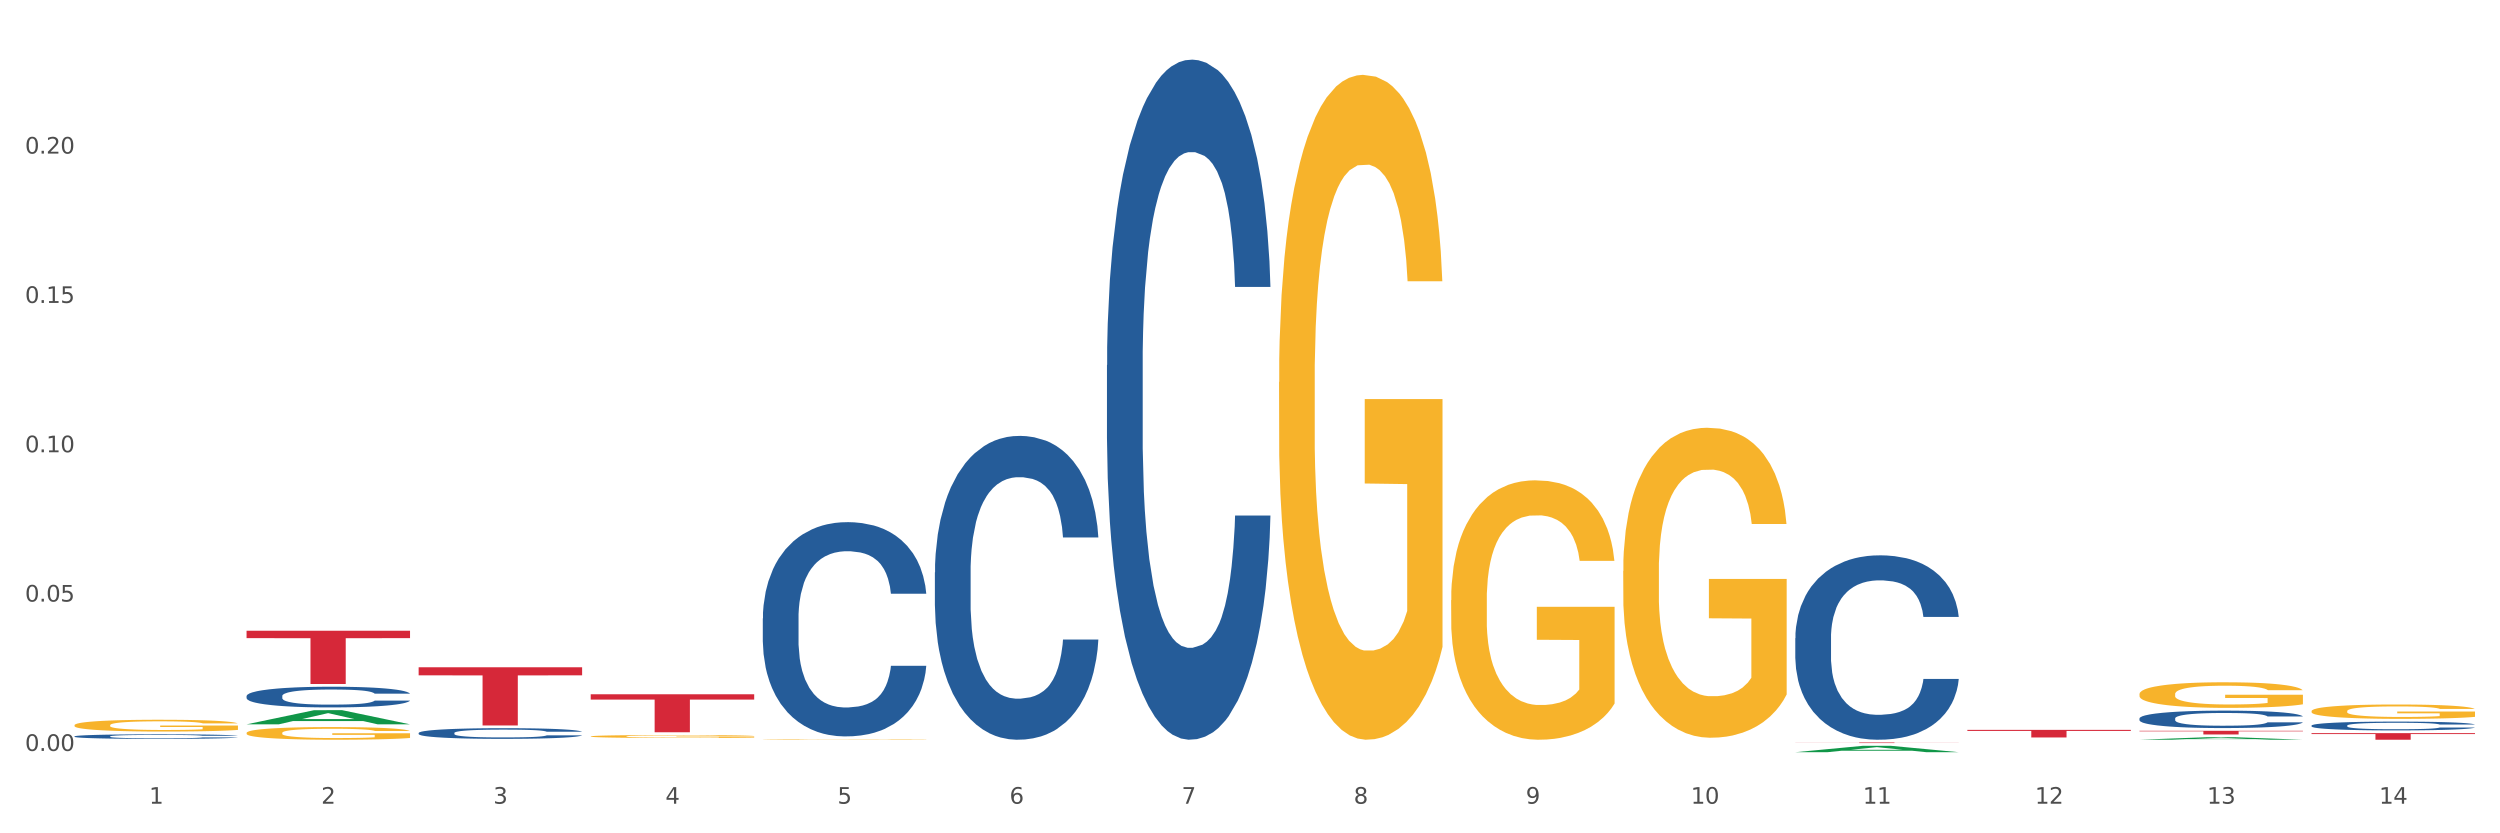
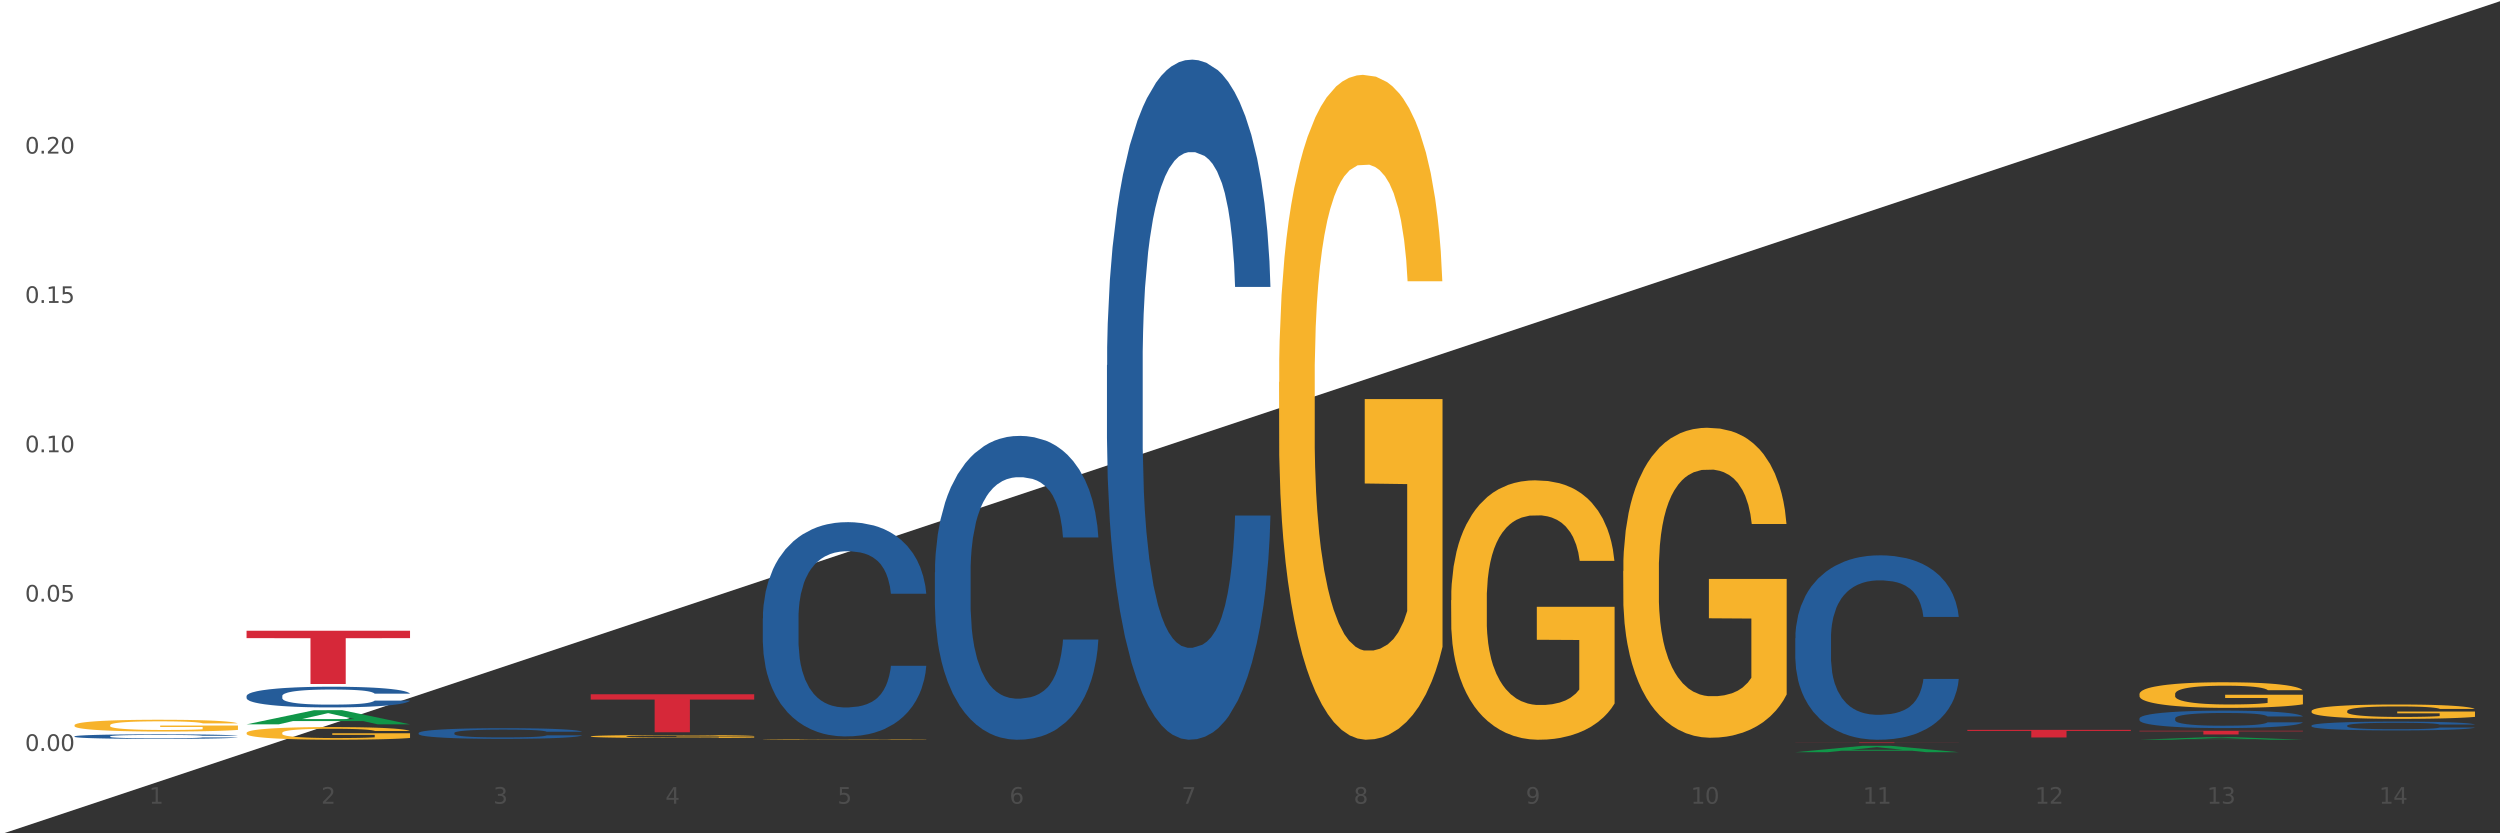
<svg xmlns="http://www.w3.org/2000/svg" xmlns:xlink="http://www.w3.org/1999/xlink" width="1080pt" height="360pt" viewBox="0 0 1080 360" version="1.1">
  <rect x="0" y="0" width="1080" height="360" fill="#333333" stroke="none" />
  <defs>
    <style type="text/css">*{stroke-linejoin: round; stroke-linecap: butt}</style>
  </defs>
  <g id="figure_1">
    <g id="patch_1">
-       <path d="M 0 360  L 1080 360  L 1080 0  L 0 0  z " style="fill: #ffffff; stroke: #ffffff; stroke-linejoin: miter" />
+       <path d="M 0 360  L 1080 0  L 0 0  z " style="fill: #ffffff; stroke: #ffffff; stroke-linejoin: miter" />
    </g>
    <g id="axes_1">
      <g id="matplotlib.axis_1">
        <g id="xtick_1">
          <g id="text_1">
            <g style="fill: #4d4d4d" transform="translate(64.432 347.204) scale(0.096 -0.096)">
              <defs>
                <path id="DejaVuSans-31" d="M 794 531  L 1825 531  L 1825 4091  L 703 3866  L 703 4441  L 1819 4666  L 2450 4666  L 2450 531  L 3481 531  L 3481 0  L 794 0  L 794 531  z " transform="scale(0.016)" />
              </defs>
              <use xlink:href="#DejaVuSans-31" />
            </g>
          </g>
        </g>
        <g id="xtick_2">
          <g id="text_2">
            <g style="fill: #4d4d4d" transform="translate(138.771 347.204) scale(0.096 -0.096)">
              <defs>
                <path id="DejaVuSans-32" d="M 1228 531  L 3431 531  L 3431 0  L 469 0  L 469 531  Q 828 903 1448 1529  Q 2069 2156 2228 2338  Q 2531 2678 2651 2914  Q 2772 3150 2772 3378  Q 2772 3750 2511 3984  Q 2250 4219 1831 4219  Q 1534 4219 1204 4116  Q 875 4013 500 3803  L 500 4441  Q 881 4594 1212 4672  Q 1544 4750 1819 4750  Q 2544 4750 2975 4387  Q 3406 4025 3406 3419  Q 3406 3131 3298 2873  Q 3191 2616 2906 2266  Q 2828 2175 2409 1742  Q 1991 1309 1228 531  z " transform="scale(0.016)" />
              </defs>
              <use xlink:href="#DejaVuSans-32" />
            </g>
          </g>
        </g>
        <g id="xtick_3">
          <g id="text_3">
            <g style="fill: #4d4d4d" transform="translate(213.109 347.204) scale(0.096 -0.096)">
              <defs>
                <path id="DejaVuSans-33" d="M 2597 2516  Q 3050 2419 3304 2112  Q 3559 1806 3559 1356  Q 3559 666 3084 287  Q 2609 -91 1734 -91  Q 1441 -91 1130 -33  Q 819 25 488 141  L 488 750  Q 750 597 1062 519  Q 1375 441 1716 441  Q 2309 441 2620 675  Q 2931 909 2931 1356  Q 2931 1769 2642 2001  Q 2353 2234 1838 2234  L 1294 2234  L 1294 2753  L 1863 2753  Q 2328 2753 2575 2939  Q 2822 3125 2822 3475  Q 2822 3834 2567 4026  Q 2313 4219 1838 4219  Q 1578 4219 1281 4162  Q 984 4106 628 3988  L 628 4550  Q 988 4650 1302 4700  Q 1616 4750 1894 4750  Q 2613 4750 3031 4423  Q 3450 4097 3450 3541  Q 3450 3153 3228 2886  Q 3006 2619 2597 2516  z " transform="scale(0.016)" />
              </defs>
              <use xlink:href="#DejaVuSans-33" />
            </g>
          </g>
        </g>
        <g id="xtick_4">
          <g id="text_4">
            <g style="fill: #4d4d4d" transform="translate(287.448 347.204) scale(0.096 -0.096)">
              <defs>
                <path id="DejaVuSans-34" d="M 2419 4116  L 825 1625  L 2419 1625  L 2419 4116  z M 2253 4666  L 3047 4666  L 3047 1625  L 3713 1625  L 3713 1100  L 3047 1100  L 3047 0  L 2419 0  L 2419 1100  L 313 1100  L 313 1709  L 2253 4666  z " transform="scale(0.016)" />
              </defs>
              <use xlink:href="#DejaVuSans-34" />
            </g>
          </g>
        </g>
        <g id="xtick_5">
          <g id="text_5">
            <g style="fill: #4d4d4d" transform="translate(361.787 347.204) scale(0.096 -0.096)">
              <defs>
                <path id="DejaVuSans-35" d="M 691 4666  L 3169 4666  L 3169 4134  L 1269 4134  L 1269 2991  Q 1406 3038 1543 3061  Q 1681 3084 1819 3084  Q 2600 3084 3056 2656  Q 3513 2228 3513 1497  Q 3513 744 3044 326  Q 2575 -91 1722 -91  Q 1428 -91 1123 -41  Q 819 9 494 109  L 494 744  Q 775 591 1075 516  Q 1375 441 1709 441  Q 2250 441 2565 725  Q 2881 1009 2881 1497  Q 2881 1984 2565 2268  Q 2250 2553 1709 2553  Q 1456 2553 1204 2497  Q 953 2441 691 2322  L 691 4666  z " transform="scale(0.016)" />
              </defs>
              <use xlink:href="#DejaVuSans-35" />
            </g>
          </g>
        </g>
        <g id="xtick_6">
          <g id="text_6">
            <g style="fill: #4d4d4d" transform="translate(436.125 347.204) scale(0.096 -0.096)">
              <defs>
                <path id="DejaVuSans-36" d="M 2113 2584  Q 1688 2584 1439 2293  Q 1191 2003 1191 1497  Q 1191 994 1439 701  Q 1688 409 2113 409  Q 2538 409 2786 701  Q 3034 994 3034 1497  Q 3034 2003 2786 2293  Q 2538 2584 2113 2584  z M 3366 4563  L 3366 3988  Q 3128 4100 2886 4159  Q 2644 4219 2406 4219  Q 1781 4219 1451 3797  Q 1122 3375 1075 2522  Q 1259 2794 1537 2939  Q 1816 3084 2150 3084  Q 2853 3084 3261 2657  Q 3669 2231 3669 1497  Q 3669 778 3244 343  Q 2819 -91 2113 -91  Q 1303 -91 875 529  Q 447 1150 447 2328  Q 447 3434 972 4092  Q 1497 4750 2381 4750  Q 2619 4750 2861 4703  Q 3103 4656 3366 4563  z " transform="scale(0.016)" />
              </defs>
              <use xlink:href="#DejaVuSans-36" />
            </g>
          </g>
        </g>
        <g id="xtick_7">
          <g id="text_7">
            <g style="fill: #4d4d4d" transform="translate(510.464 347.204) scale(0.096 -0.096)">
              <defs>
                <path id="DejaVuSans-37" d="M 525 4666  L 3525 4666  L 3525 4397  L 1831 0  L 1172 0  L 2766 4134  L 525 4134  L 525 4666  z " transform="scale(0.016)" />
              </defs>
              <use xlink:href="#DejaVuSans-37" />
            </g>
          </g>
        </g>
        <g id="xtick_8">
          <g id="text_8">
            <g style="fill: #4d4d4d" transform="translate(584.803 347.204) scale(0.096 -0.096)">
              <defs>
                <path id="DejaVuSans-38" d="M 2034 2216  Q 1584 2216 1326 1975  Q 1069 1734 1069 1313  Q 1069 891 1326 650  Q 1584 409 2034 409  Q 2484 409 2743 651  Q 3003 894 3003 1313  Q 3003 1734 2745 1975  Q 2488 2216 2034 2216  z M 1403 2484  Q 997 2584 770 2862  Q 544 3141 544 3541  Q 544 4100 942 4425  Q 1341 4750 2034 4750  Q 2731 4750 3128 4425  Q 3525 4100 3525 3541  Q 3525 3141 3298 2862  Q 3072 2584 2669 2484  Q 3125 2378 3379 2068  Q 3634 1759 3634 1313  Q 3634 634 3220 271  Q 2806 -91 2034 -91  Q 1263 -91 848 271  Q 434 634 434 1313  Q 434 1759 690 2068  Q 947 2378 1403 2484  z M 1172 3481  Q 1172 3119 1398 2916  Q 1625 2713 2034 2713  Q 2441 2713 2670 2916  Q 2900 3119 2900 3481  Q 2900 3844 2670 4047  Q 2441 4250 2034 4250  Q 1625 4250 1398 4047  Q 1172 3844 1172 3481  z " transform="scale(0.016)" />
              </defs>
              <use xlink:href="#DejaVuSans-38" />
            </g>
          </g>
        </g>
        <g id="xtick_9">
          <g id="text_9">
            <g style="fill: #4d4d4d" transform="translate(659.142 347.204) scale(0.096 -0.096)">
              <defs>
                <path id="DejaVuSans-39" d="M 703 97  L 703 672  Q 941 559 1184 500  Q 1428 441 1663 441  Q 2288 441 2617 861  Q 2947 1281 2994 2138  Q 2813 1869 2534 1725  Q 2256 1581 1919 1581  Q 1219 1581 811 2004  Q 403 2428 403 3163  Q 403 3881 828 4315  Q 1253 4750 1959 4750  Q 2769 4750 3195 4129  Q 3622 3509 3622 2328  Q 3622 1225 3098 567  Q 2575 -91 1691 -91  Q 1453 -91 1209 -44  Q 966 3 703 97  z M 1959 2075  Q 2384 2075 2632 2365  Q 2881 2656 2881 3163  Q 2881 3666 2632 3958  Q 2384 4250 1959 4250  Q 1534 4250 1286 3958  Q 1038 3666 1038 3163  Q 1038 2656 1286 2365  Q 1534 2075 1959 2075  z " transform="scale(0.016)" />
              </defs>
              <use xlink:href="#DejaVuSans-39" />
            </g>
          </g>
        </g>
        <g id="xtick_10">
          <g id="text_10">
            <g style="fill: #4d4d4d" transform="translate(730.426 347.204) scale(0.096 -0.096)">
              <defs>
                <path id="DejaVuSans-30" d="M 2034 4250  Q 1547 4250 1301 3770  Q 1056 3291 1056 2328  Q 1056 1369 1301 889  Q 1547 409 2034 409  Q 2525 409 2770 889  Q 3016 1369 3016 2328  Q 3016 3291 2770 3770  Q 2525 4250 2034 4250  z M 2034 4750  Q 2819 4750 3233 4129  Q 3647 3509 3647 2328  Q 3647 1150 3233 529  Q 2819 -91 2034 -91  Q 1250 -91 836 529  Q 422 1150 422 2328  Q 422 3509 836 4129  Q 1250 4750 2034 4750  z " transform="scale(0.016)" />
              </defs>
              <use xlink:href="#DejaVuSans-31" />
              <use xlink:href="#DejaVuSans-30" transform="translate(63.623 0)" />
            </g>
          </g>
        </g>
        <g id="xtick_11">
          <g id="text_11">
            <g style="fill: #4d4d4d" transform="translate(804.765 347.204) scale(0.096 -0.096)">
              <use xlink:href="#DejaVuSans-31" />
              <use xlink:href="#DejaVuSans-31" transform="translate(63.623 0)" />
            </g>
          </g>
        </g>
        <g id="xtick_12">
          <g id="text_12">
            <g style="fill: #4d4d4d" transform="translate(879.104 347.204) scale(0.096 -0.096)">
              <use xlink:href="#DejaVuSans-31" />
              <use xlink:href="#DejaVuSans-32" transform="translate(63.623 0)" />
            </g>
          </g>
        </g>
        <g id="xtick_13">
          <g id="text_13">
            <g style="fill: #4d4d4d" transform="translate(953.442 347.204) scale(0.096 -0.096)">
              <use xlink:href="#DejaVuSans-31" />
              <use xlink:href="#DejaVuSans-33" transform="translate(63.623 0)" />
            </g>
          </g>
        </g>
        <g id="xtick_14">
          <g id="text_14">
            <g style="fill: #4d4d4d" transform="translate(1027.781 347.204) scale(0.096 -0.096)">
              <use xlink:href="#DejaVuSans-31" />
              <use xlink:href="#DejaVuSans-34" transform="translate(63.623 0)" />
            </g>
          </g>
        </g>
        <g id="xtick_15" />
        <g id="xtick_16" />
        <g id="xtick_17" />
        <g id="xtick_18" />
        <g id="xtick_19" />
        <g id="xtick_20" />
        <g id="xtick_21" />
        <g id="xtick_22" />
        <g id="xtick_23" />
        <g id="xtick_24" />
        <g id="xtick_25" />
        <g id="xtick_26" />
        <g id="xtick_27" />
      </g>
      <g id="matplotlib.axis_2">
        <g id="ytick_1">
          <g id="text_15">
            <g style="fill: #4d4d4d" transform="translate(10.8 324.396) scale(0.096 -0.096)">
              <defs>
                <path id="DejaVuSans-2e" d="M 684 794  L 1344 794  L 1344 0  L 684 0  L 684 794  z " transform="scale(0.016)" />
              </defs>
              <use xlink:href="#DejaVuSans-30" />
              <use xlink:href="#DejaVuSans-2e" transform="translate(63.623 0)" />
              <use xlink:href="#DejaVuSans-30" transform="translate(95.41 0)" />
              <use xlink:href="#DejaVuSans-30" transform="translate(159.033 0)" />
            </g>
          </g>
        </g>
        <g id="ytick_2">
          <g id="text_16">
            <g style="fill: #4d4d4d" transform="translate(10.8 259.886) scale(0.096 -0.096)">
              <use xlink:href="#DejaVuSans-30" />
              <use xlink:href="#DejaVuSans-2e" transform="translate(63.623 0)" />
              <use xlink:href="#DejaVuSans-30" transform="translate(95.41 0)" />
              <use xlink:href="#DejaVuSans-35" transform="translate(159.033 0)" />
            </g>
          </g>
        </g>
        <g id="ytick_3">
          <g id="text_17">
            <g style="fill: #4d4d4d" transform="translate(10.8 195.377) scale(0.096 -0.096)">
              <use xlink:href="#DejaVuSans-30" />
              <use xlink:href="#DejaVuSans-2e" transform="translate(63.623 0)" />
              <use xlink:href="#DejaVuSans-31" transform="translate(95.41 0)" />
              <use xlink:href="#DejaVuSans-30" transform="translate(159.033 0)" />
            </g>
          </g>
        </g>
        <g id="ytick_4">
          <g id="text_18">
            <g style="fill: #4d4d4d" transform="translate(10.8 130.867) scale(0.096 -0.096)">
              <use xlink:href="#DejaVuSans-30" />
              <use xlink:href="#DejaVuSans-2e" transform="translate(63.623 0)" />
              <use xlink:href="#DejaVuSans-31" transform="translate(95.41 0)" />
              <use xlink:href="#DejaVuSans-35" transform="translate(159.033 0)" />
            </g>
          </g>
        </g>
        <g id="ytick_5">
          <g id="text_19">
            <g style="fill: #4d4d4d" transform="translate(10.8 66.357) scale(0.096 -0.096)">
              <use xlink:href="#DejaVuSans-30" />
              <use xlink:href="#DejaVuSans-2e" transform="translate(63.623 0)" />
              <use xlink:href="#DejaVuSans-32" transform="translate(95.41 0)" />
              <use xlink:href="#DejaVuSans-30" transform="translate(159.033 0)" />
            </g>
          </g>
        </g>
        <g id="ytick_6" />
        <g id="ytick_7" />
        <g id="ytick_8" />
        <g id="ytick_9" />
        <g id="ytick_10" />
      </g>
      <g id="PolyCollection_1">
        <path d="M 403.869 247.283  L 403.952 247.163  L 403.952 243.806  L 404.202 239.251  L 405.121 230.86  L 406.289 224.506  L 408.293 217.074  L 409.378 213.957  L 410.797 210.481  L 413.719 204.846  L 417.058 200.051  L 419.395 197.414  L 421.148 195.736  L 425.072 192.739  L 427.326 191.42  L 429.663 190.341  L 431.666 189.622  L 435.006 188.783  L 437.677 188.423  L 440.766 188.303  L 443.353 188.423  L 446.776 188.903  L 451.785 190.341  L 453.704 191.18  L 456.292 192.619  L 458.964 194.537  L 461.134 196.455  L 463.638 199.212  L 466.226 202.808  L 468.73 207.364  L 470.483 211.559  L 471.903 215.995  L 473.155 221.389  L 474.073 227.263  L 474.49 232.178  L 459.214 232.178  L 458.797 227.743  L 457.962 222.948  L 457.127 219.711  L 456.209 217.074  L 454.79 214.077  L 453.538 212.159  L 451.451 209.881  L 449.531 208.443  L 447.945 207.603  L 446.025 206.884  L 441.934 206.165  L 439.012 206.165  L 437.176 206.405  L 434.922 207.004  L 433.002 207.843  L 430.748 209.282  L 428.995 210.84  L 427.242 212.878  L 426.24 214.317  L 424.738 216.954  L 423.736 219.112  L 422.401 222.828  L 421.649 225.465  L 420.314 232.298  L 419.729 237.333  L 419.479 240.809  L 419.312 244.646  L 419.312 263.346  L 419.813 271.738  L 420.23 275.334  L 420.898 279.41  L 422.15 284.685  L 423.987 289.839  L 425.907 293.556  L 427.493 295.833  L 428.995 297.512  L 430.498 298.83  L 432.334 300.029  L 433.837 300.748  L 436.091 301.467  L 438.762 301.827  L 440.849 301.827  L 445.106 301.228  L 447.026 300.628  L 448.863 299.789  L 450.866 298.471  L 452.452 297.032  L 453.371 295.953  L 454.873 293.675  L 456.042 291.278  L 457.044 288.521  L 457.711 286.123  L 458.463 282.527  L 459.047 278.451  L 459.214 276.293  L 474.49 276.293  L 474.156 280.609  L 473.572 284.805  L 472.403 290.439  L 471.485 293.675  L 470.066 297.631  L 468.563 300.988  L 466.477 304.704  L 464.557 307.461  L 462.553 309.859  L 460.383 312.017  L 456.459 315.014  L 455.04 315.853  L 452.035 317.291  L 449.698 318.13  L 446.275 318.97  L 442.769 319.449  L 439.096 319.569  L 435.84 319.329  L 432.251 318.61  L 429.997 317.891  L 427.493 316.812  L 424.571 315.134  L 421.816 313.096  L 419.228 310.698  L 416.808 307.941  L 414.554 304.824  L 411.632 299.669  L 409.462 294.634  L 407.875 289.959  L 406.79 286.003  L 405.705 280.968  L 405.121 277.492  L 404.202 269.101  L 403.869 261.309  L 403.869 247.283  z " clip-path="url(#p6902fa2405)" style="fill: #255c99" />
        <path d="M 478.207 157.773  L 478.291 157.504  L 478.291 149.991  L 478.541 139.795  L 479.459 121.013  L 480.628 106.792  L 482.632 90.156  L 483.717 83.18  L 485.136 75.399  L 488.058 62.788  L 491.397 52.055  L 493.734 46.152  L 495.487 42.395  L 499.41 35.687  L 501.664 32.736  L 504.002 30.321  L 506.005 28.711  L 509.344 26.833  L 512.016 26.028  L 515.104 25.759  L 517.692 26.028  L 521.115 27.101  L 526.123 30.321  L 528.043 32.199  L 530.631 35.419  L 533.302 39.712  L 535.473 44.005  L 537.977 50.177  L 540.565 58.226  L 543.069 68.422  L 544.822 77.813  L 546.241 87.741  L 547.493 99.816  L 548.412 112.963  L 548.829 123.964  L 533.553 123.964  L 533.135 114.037  L 532.301 103.304  L 531.466 96.059  L 530.548 90.156  L 529.128 83.448  L 527.876 79.155  L 525.789 74.057  L 523.869 70.837  L 522.283 68.959  L 520.363 67.349  L 516.273 65.739  L 513.351 65.739  L 511.515 66.276  L 509.261 67.617  L 507.341 69.496  L 505.087 72.715  L 503.334 76.204  L 501.581 80.765  L 500.579 83.985  L 499.077 89.888  L 498.075 94.718  L 496.739 103.035  L 495.988 108.938  L 494.652 124.233  L 494.068 135.502  L 493.818 143.283  L 493.651 151.87  L 493.651 193.727  L 494.151 212.51  L 494.569 220.559  L 495.237 229.682  L 496.489 241.488  L 498.325 253.026  L 500.245 261.344  L 501.831 266.442  L 503.334 270.198  L 504.837 273.15  L 506.673 275.833  L 508.176 277.443  L 510.429 279.053  L 513.101 279.858  L 515.188 279.858  L 519.445 278.516  L 521.365 277.175  L 523.202 275.296  L 525.205 272.345  L 526.791 269.125  L 527.709 266.71  L 529.212 261.612  L 530.381 256.246  L 531.382 250.074  L 532.05 244.708  L 532.801 236.658  L 533.386 227.536  L 533.553 222.706  L 548.829 222.706  L 548.495 232.365  L 547.911 241.756  L 546.742 254.367  L 545.824 261.612  L 544.405 270.467  L 542.902 277.98  L 540.815 286.297  L 538.895 292.469  L 536.892 297.835  L 534.721 302.665  L 530.798 309.373  L 529.379 311.251  L 526.374 314.471  L 524.036 316.349  L 520.614 318.227  L 517.108 319.301  L 513.435 319.569  L 510.179 319.032  L 506.59 317.422  L 504.336 315.813  L 501.831 313.398  L 498.91 309.641  L 496.155 305.08  L 493.567 299.713  L 491.146 293.542  L 488.892 286.566  L 485.971 275.028  L 483.8 263.759  L 482.214 253.294  L 481.129 244.44  L 480.044 233.17  L 479.459 225.389  L 478.541 206.607  L 478.207 189.166  L 478.207 157.773  z " clip-path="url(#p6902fa2405)" style="fill: #255c99" />
        <path d="M 775.562 275.696  L 775.646 275.624  L 775.646 273.586  L 775.896 270.822  L 776.814 265.729  L 777.983 261.872  L 779.986 257.361  L 781.072 255.47  L 782.491 253.36  L 785.412 249.94  L 788.752 247.03  L 791.089 245.429  L 792.842 244.411  L 796.765 242.592  L 799.019 241.791  L 801.357 241.137  L 803.36 240.7  L 806.699 240.191  L 809.37 239.972  L 812.459 239.9  L 815.047 239.972  L 818.469 240.263  L 823.478 241.137  L 825.398 241.646  L 827.986 242.519  L 830.657 243.683  L 832.828 244.847  L 835.332 246.521  L 837.92 248.703  L 840.424 251.468  L 842.177 254.015  L 843.596 256.707  L 844.848 259.981  L 845.766 263.546  L 846.184 266.529  L 830.908 266.529  L 830.49 263.837  L 829.655 260.927  L 828.821 258.962  L 827.902 257.361  L 826.483 255.542  L 825.231 254.378  L 823.144 252.996  L 821.224 252.123  L 819.638 251.614  L 817.718 251.177  L 813.628 250.74  L 810.706 250.74  L 808.87 250.886  L 806.616 251.25  L 804.696 251.759  L 802.442 252.632  L 800.689 253.578  L 798.936 254.815  L 797.934 255.688  L 796.431 257.289  L 795.43 258.598  L 794.094 260.854  L 793.343 262.454  L 792.007 266.602  L 791.423 269.657  L 791.172 271.767  L 791.005 274.096  L 791.005 285.446  L 791.506 290.539  L 791.924 292.722  L 792.591 295.195  L 793.844 298.397  L 795.68 301.525  L 797.6 303.781  L 799.186 305.163  L 800.689 306.182  L 802.191 306.982  L 804.028 307.71  L 805.53 308.146  L 807.784 308.583  L 810.456 308.801  L 812.543 308.801  L 816.8 308.437  L 818.72 308.073  L 820.556 307.564  L 822.56 306.764  L 824.146 305.891  L 825.064 305.236  L 826.567 303.853  L 827.735 302.398  L 828.737 300.725  L 829.405 299.27  L 830.156 297.087  L 830.741 294.613  L 830.908 293.304  L 846.184 293.304  L 845.85 295.923  L 845.266 298.469  L 844.097 301.889  L 843.179 303.853  L 841.76 306.254  L 840.257 308.292  L 838.17 310.547  L 836.25 312.22  L 834.247 313.676  L 832.076 314.985  L 828.153 316.804  L 826.734 317.313  L 823.728 318.187  L 821.391 318.696  L 817.969 319.205  L 814.463 319.496  L 810.79 319.569  L 807.534 319.423  L 803.944 318.987  L 801.69 318.55  L 799.186 317.896  L 796.264 316.877  L 793.51 315.64  L 790.922 314.185  L 788.501 312.512  L 786.247 310.62  L 783.325 307.491  L 781.155 304.435  L 779.569 301.598  L 778.484 299.197  L 777.399 296.141  L 776.814 294.031  L 775.896 288.938  L 775.562 284.209  L 775.562 275.696  z " clip-path="url(#p6902fa2405)" style="fill: #255c99" />
        <path d="M 924.24 310.373  L 924.323 310.366  L 924.323 310.173  L 924.573 309.912  L 925.492 309.43  L 926.66 309.065  L 928.664 308.638  L 929.749 308.459  L 931.168 308.26  L 934.09 307.936  L 937.429 307.661  L 939.766 307.51  L 941.519 307.413  L 945.443 307.241  L 947.697 307.166  L 950.034 307.104  L 952.037 307.062  L 955.377 307.014  L 958.048 306.994  L 961.136 306.987  L 963.724 306.994  L 967.147 307.021  L 972.155 307.104  L 974.075 307.152  L 976.663 307.234  L 979.335 307.345  L 981.505 307.455  L 984.009 307.613  L 986.597 307.819  L 989.101 308.081  L 990.854 308.322  L 992.273 308.576  L 993.526 308.886  L 994.444 309.223  L 994.861 309.506  L 979.585 309.506  L 979.168 309.251  L 978.333 308.976  L 977.498 308.79  L 976.58 308.638  L 975.161 308.466  L 973.908 308.356  L 971.822 308.225  L 969.902 308.143  L 968.316 308.095  L 966.396 308.053  L 962.305 308.012  L 959.383 308.012  L 957.547 308.026  L 955.293 308.06  L 953.373 308.108  L 951.119 308.191  L 949.366 308.281  L 947.613 308.398  L 946.611 308.48  L 945.109 308.632  L 944.107 308.755  L 942.771 308.969  L 942.02 309.12  L 940.685 309.513  L 940.1 309.802  L 939.85 310.001  L 939.683 310.221  L 939.683 311.295  L 940.184 311.777  L 940.601 311.983  L 941.269 312.217  L 942.521 312.52  L 944.358 312.816  L 946.278 313.03  L 947.864 313.16  L 949.366 313.257  L 950.869 313.332  L 952.705 313.401  L 954.208 313.442  L 956.462 313.484  L 959.133 313.504  L 961.22 313.504  L 965.477 313.47  L 967.397 313.436  L 969.234 313.387  L 971.237 313.312  L 972.823 313.229  L 973.742 313.167  L 975.244 313.036  L 976.413 312.899  L 977.415 312.74  L 978.082 312.603  L 978.834 312.396  L 979.418 312.162  L 979.585 312.038  L 994.861 312.038  L 994.527 312.286  L 993.943 312.527  L 992.774 312.851  L 991.856 313.036  L 990.437 313.264  L 988.934 313.456  L 986.847 313.67  L 984.927 313.828  L 982.924 313.966  L 980.754 314.089  L 976.83 314.262  L 975.411 314.31  L 972.406 314.392  L 970.069 314.44  L 966.646 314.489  L 963.14 314.516  L 959.467 314.523  L 956.211 314.509  L 952.622 314.468  L 950.368 314.427  L 947.864 314.365  L 944.942 314.268  L 942.187 314.151  L 939.599 314.014  L 937.178 313.855  L 934.925 313.677  L 932.003 313.381  L 929.832 313.091  L 928.246 312.823  L 927.161 312.596  L 926.076 312.307  L 925.492 312.107  L 924.573 311.625  L 924.24 311.178  L 924.24 310.373  z " clip-path="url(#p6902fa2405)" style="fill: #255c99" />
        <path d="M 998.578 313.442  L 998.662 313.438  L 998.662 313.341  L 998.912 313.209  L 999.83 312.965  L 1000.999 312.781  L 1003.003 312.565  L 1004.088 312.475  L 1005.507 312.374  L 1008.429 312.21  L 1011.768 312.071  L 1014.105 311.995  L 1015.858 311.946  L 1019.781 311.859  L 1022.035 311.821  L 1024.373 311.789  L 1026.376 311.769  L 1029.715 311.744  L 1032.387 311.734  L 1035.475 311.73  L 1038.063 311.734  L 1041.486 311.748  L 1046.494 311.789  L 1048.414 311.814  L 1051.002 311.855  L 1053.673 311.911  L 1055.844 311.967  L 1058.348 312.047  L 1060.936 312.151  L 1063.44 312.283  L 1065.193 312.405  L 1066.612 312.534  L 1067.864 312.69  L 1068.783 312.861  L 1069.2 313.003  L 1053.924 313.003  L 1053.506 312.875  L 1052.671 312.736  L 1051.837 312.642  L 1050.918 312.565  L 1049.499 312.478  L 1048.247 312.422  L 1046.16 312.356  L 1044.24 312.315  L 1042.654 312.29  L 1040.734 312.269  L 1036.644 312.249  L 1033.722 312.249  L 1031.886 312.256  L 1029.632 312.273  L 1027.712 312.297  L 1025.458 312.339  L 1023.705 312.384  L 1021.952 312.443  L 1020.95 312.485  L 1019.448 312.562  L 1018.446 312.624  L 1017.11 312.732  L 1016.359 312.809  L 1015.023 313.007  L 1014.439 313.153  L 1014.188 313.254  L 1014.022 313.365  L 1014.022 313.908  L 1014.522 314.151  L 1014.94 314.256  L 1015.608 314.374  L 1016.86 314.527  L 1018.696 314.677  L 1020.616 314.784  L 1022.202 314.851  L 1023.705 314.899  L 1025.207 314.938  L 1027.044 314.972  L 1028.547 314.993  L 1030.8 315.014  L 1033.472 315.024  L 1035.559 315.024  L 1039.816 315.007  L 1041.736 314.99  L 1043.572 314.965  L 1045.576 314.927  L 1047.162 314.885  L 1048.08 314.854  L 1049.583 314.788  L 1050.752 314.718  L 1051.753 314.638  L 1052.421 314.569  L 1053.172 314.464  L 1053.757 314.346  L 1053.924 314.284  L 1069.2 314.284  L 1068.866 314.409  L 1068.282 314.531  L 1067.113 314.694  L 1066.195 314.788  L 1064.776 314.903  L 1063.273 315  L 1061.186 315.108  L 1059.266 315.188  L 1057.263 315.258  L 1055.092 315.32  L 1051.169 315.407  L 1049.75 315.431  L 1046.745 315.473  L 1044.407 315.498  L 1040.985 315.522  L 1037.479 315.536  L 1033.806 315.539  L 1030.55 315.532  L 1026.96 315.511  L 1024.707 315.491  L 1022.202 315.459  L 1019.281 315.411  L 1016.526 315.351  L 1013.938 315.282  L 1011.517 315.202  L 1009.263 315.111  L 1006.342 314.962  L 1004.171 314.816  L 1002.585 314.68  L 1001.5 314.565  L 1000.415 314.419  L 999.83 314.318  L 998.912 314.075  L 998.578 313.849  L 998.578 313.442  z " clip-path="url(#p6902fa2405)" style="fill: #255c99" />
        <path d="M 626.885 259.286  L 626.968 259.184  L 626.968 255.499  L 627.135 252.326  L 627.969 244.65  L 629.219 238.305  L 630.136 234.927  L 631.054 232.164  L 632.138 229.4  L 633.472 226.535  L 635.89 222.338  L 637.39 220.189  L 639.225 217.937  L 642.56 214.662  L 644.978 212.82  L 647.479 211.285  L 651.565 209.443  L 654.233 208.624  L 657.068 208.01  L 660.486 207.6  L 663.071 207.498  L 668.741 207.805  L 673.577 208.726  L 675.911 209.443  L 678.913 210.671  L 680.497 211.49  L 683.082 213.127  L 685.75 215.276  L 687.584 217.119  L 690.336 220.599  L 692.42 224.078  L 694.338 228.377  L 695.339 231.345  L 696.089 234.108  L 696.756 237.281  L 697.423 242.296  L 682.415 242.296  L 681.831 238.714  L 680.914 235.337  L 679.58 232.061  L 678.413 230.015  L 676.412 227.456  L 674.577 225.818  L 672.66 224.59  L 670.325 223.567  L 668.491 223.055  L 665.906 222.645  L 660.82 222.748  L 657.401 223.567  L 655.067 224.59  L 653.566 225.511  L 652.232 226.535  L 650.731 227.968  L 648.98 230.117  L 647.729 232.061  L 646.479 234.518  L 645.478 236.974  L 644.561 239.84  L 643.811 242.91  L 643.227 246.083  L 642.727 249.972  L 642.31 256.42  L 642.31 270.442  L 642.476 273.615  L 642.893 277.811  L 643.394 280.984  L 644.227 284.771  L 644.978 287.329  L 646.395 291.014  L 647.979 294.084  L 649.23 296.029  L 650.481 297.667  L 652.649 299.918  L 655.067 301.76  L 657.151 302.886  L 659.986 303.91  L 661.904 304.319  L 663.571 304.524  L 667.657 304.524  L 670.575 304.217  L 673.827 303.5  L 676.328 302.579  L 678.413 301.453  L 680.747 299.611  L 682.248 297.871  L 682.248 276.48  L 663.905 276.378  L 663.905 262.152  L 697.506 262.152  L 697.506 303.91  L 696.089 306.059  L 694.505 308.004  L 692.837 309.744  L 690.336 311.893  L 687.334 313.94  L 684.666 315.373  L 681.831 316.601  L 678.496 317.727  L 674.16 318.75  L 671.492 319.16  L 668.157 319.467  L 664.238 319.569  L 660.82 319.364  L 657.485 318.853  L 653.983 317.931  L 650.564 316.601  L 647.979 315.27  L 645.395 313.633  L 642.643 311.483  L 640.475 309.437  L 638.808 307.594  L 636.974 305.24  L 634.972 302.17  L 633.472 299.406  L 632.138 296.541  L 630.72 292.856  L 629.72 289.683  L 628.719 285.692  L 628.135 282.724  L 627.468 278.118  L 626.968 271.67  L 626.885 259.286  z " clip-path="url(#p6902fa2405)" style="fill: #f7b32b" />
        <path d="M 701.223 246.673  L 701.307 246.551  L 701.307 242.148  L 701.474 238.356  L 702.307 229.184  L 703.558 221.601  L 704.475 217.565  L 705.392 214.263  L 706.476 210.961  L 707.81 207.537  L 710.228 202.523  L 711.729 199.954  L 713.563 197.264  L 716.899 193.35  L 719.317 191.149  L 721.818 189.314  L 725.903 187.113  L 728.572 186.134  L 731.406 185.401  L 734.825 184.911  L 737.41 184.789  L 743.08 185.156  L 747.915 186.257  L 750.25 187.113  L 753.252 188.58  L 754.836 189.559  L 757.421 191.516  L 760.089 194.084  L 761.923 196.285  L 764.675 200.444  L 766.759 204.602  L 768.677 209.738  L 769.677 213.285  L 770.428 216.587  L 771.095 220.378  L 771.762 226.371  L 756.754 226.371  L 756.17 222.091  L 755.253 218.055  L 753.919 214.141  L 752.751 211.695  L 750.75 208.638  L 748.916 206.681  L 746.998 205.213  L 744.664 203.99  L 742.829 203.379  L 740.245 202.89  L 735.159 203.012  L 731.74 203.99  L 729.405 205.213  L 727.905 206.314  L 726.571 207.537  L 725.07 209.249  L 723.319 211.817  L 722.068 214.141  L 720.817 217.076  L 719.817 220.011  L 718.9 223.436  L 718.149 227.105  L 717.566 230.896  L 717.065 235.544  L 716.648 243.248  L 716.648 260.003  L 716.815 263.795  L 717.232 268.809  L 717.732 272.6  L 718.566 277.125  L 719.317 280.183  L 720.734 284.586  L 722.318 288.255  L 723.569 290.578  L 724.82 292.535  L 726.987 295.226  L 729.405 297.427  L 731.49 298.772  L 734.325 299.995  L 736.242 300.485  L 737.91 300.729  L 741.996 300.729  L 744.914 300.362  L 748.166 299.506  L 750.667 298.406  L 752.751 297.06  L 755.086 294.859  L 756.587 292.78  L 756.587 267.219  L 738.244 267.097  L 738.244 250.097  L 771.845 250.097  L 771.845 299.995  L 770.428 302.564  L 768.844 304.887  L 767.176 306.967  L 764.675 309.535  L 761.673 311.981  L 759.005 313.693  L 756.17 315.161  L 752.835 316.506  L 748.499 317.729  L 745.831 318.218  L 742.496 318.585  L 738.577 318.707  L 735.159 318.463  L 731.823 317.851  L 728.321 316.751  L 724.903 315.161  L 722.318 313.571  L 719.733 311.614  L 716.982 309.046  L 714.814 306.6  L 713.147 304.398  L 711.312 301.585  L 709.311 297.916  L 707.81 294.614  L 706.476 291.19  L 705.059 286.787  L 704.058 282.996  L 703.058 278.226  L 702.474 274.679  L 701.807 269.176  L 701.307 261.471  L 701.223 246.673  z " clip-path="url(#p6902fa2405)" style="fill: #f7b32b" />
        <path d="M 924.24 299.855  L 924.323 299.844  L 924.323 299.481  L 924.49 299.167  L 925.323 298.41  L 926.574 297.783  L 927.491 297.449  L 928.408 297.177  L 929.492 296.904  L 930.826 296.621  L 933.244 296.207  L 934.745 295.994  L 936.58 295.772  L 939.915 295.449  L 942.333 295.267  L 944.834 295.115  L 948.92 294.933  L 951.588 294.852  L 954.423 294.792  L 957.841 294.751  L 960.426 294.741  L 966.096 294.772  L 970.932 294.863  L 973.266 294.933  L 976.268 295.055  L 977.852 295.135  L 980.437 295.297  L 983.105 295.509  L 984.939 295.691  L 987.691 296.035  L 989.775 296.378  L 991.693 296.803  L 992.693 297.096  L 993.444 297.369  L 994.111 297.682  L 994.778 298.177  L 979.77 298.177  L 979.186 297.823  L 978.269 297.49  L 976.935 297.167  L 975.768 296.964  L 973.766 296.712  L 971.932 296.55  L 970.014 296.429  L 967.68 296.328  L 965.845 296.277  L 963.261 296.237  L 958.175 296.247  L 954.756 296.328  L 952.422 296.429  L 950.921 296.52  L 949.587 296.621  L 948.086 296.762  L 946.335 296.975  L 945.084 297.167  L 943.834 297.409  L 942.833 297.652  L 941.916 297.935  L 941.165 298.238  L 940.582 298.551  L 940.081 298.935  L 939.665 299.572  L 939.665 300.956  L 939.831 301.269  L 940.248 301.684  L 940.749 301.997  L 941.582 302.371  L 942.333 302.623  L 943.75 302.987  L 945.334 303.29  L 946.585 303.482  L 947.836 303.644  L 950.004 303.866  L 952.422 304.048  L 954.506 304.159  L 957.341 304.261  L 959.259 304.301  L 960.926 304.321  L 965.012 304.321  L 967.93 304.291  L 971.182 304.22  L 973.683 304.129  L 975.768 304.018  L 978.102 303.836  L 979.603 303.664  L 979.603 301.552  L 961.26 301.542  L 961.26 300.138  L 994.861 300.138  L 994.861 304.261  L 993.444 304.473  L 991.86 304.665  L 990.192 304.837  L 987.691 305.049  L 984.689 305.251  L 982.021 305.392  L 979.186 305.514  L 975.851 305.625  L 971.515 305.726  L 968.847 305.766  L 965.512 305.797  L 961.593 305.807  L 958.175 305.786  L 954.84 305.736  L 951.338 305.645  L 947.919 305.514  L 945.334 305.382  L 942.75 305.221  L 939.998 305.008  L 937.83 304.806  L 936.163 304.624  L 934.328 304.392  L 932.327 304.089  L 930.826 303.816  L 929.492 303.533  L 928.075 303.169  L 927.074 302.856  L 926.074 302.462  L 925.49 302.169  L 924.823 301.714  L 924.323 301.077  L 924.24 299.855  z " clip-path="url(#p6902fa2405)" style="fill: #f7b32b" />
        <path d="M 998.578 307.212  L 998.662 307.206  L 998.662 307.002  L 998.828 306.826  L 999.662 306.401  L 1000.913 306.05  L 1001.83 305.863  L 1002.747 305.71  L 1003.831 305.557  L 1005.165 305.398  L 1007.583 305.166  L 1009.084 305.047  L 1010.918 304.922  L 1014.253 304.74  L 1016.671 304.638  L 1019.173 304.553  L 1023.258 304.451  L 1025.926 304.406  L 1028.761 304.372  L 1032.18 304.349  L 1034.765 304.344  L 1040.434 304.361  L 1045.27 304.412  L 1047.605 304.451  L 1050.607 304.519  L 1052.191 304.565  L 1054.775 304.655  L 1057.444 304.775  L 1059.278 304.877  L 1062.029 305.069  L 1064.114 305.262  L 1066.032 305.5  L 1067.032 305.664  L 1067.783 305.817  L 1068.45 305.993  L 1069.117 306.271  L 1054.108 306.271  L 1053.525 306.072  L 1052.608 305.885  L 1051.274 305.704  L 1050.106 305.591  L 1048.105 305.449  L 1046.271 305.358  L 1044.353 305.29  L 1042.019 305.234  L 1040.184 305.205  L 1037.599 305.183  L 1032.513 305.188  L 1029.095 305.234  L 1026.76 305.29  L 1025.259 305.341  L 1023.925 305.398  L 1022.425 305.477  L 1020.674 305.596  L 1019.423 305.704  L 1018.172 305.84  L 1017.172 305.976  L 1016.255 306.135  L 1015.504 306.305  L 1014.92 306.481  L 1014.42 306.696  L 1014.003 307.053  L 1014.003 307.83  L 1014.17 308.005  L 1014.587 308.238  L 1015.087 308.413  L 1015.921 308.623  L 1016.671 308.765  L 1018.089 308.969  L 1019.673 309.139  L 1020.924 309.247  L 1022.174 309.337  L 1024.342 309.462  L 1026.76 309.564  L 1028.845 309.626  L 1031.68 309.683  L 1033.597 309.706  L 1035.265 309.717  L 1039.35 309.717  L 1042.269 309.7  L 1045.52 309.66  L 1048.022 309.609  L 1050.106 309.547  L 1052.441 309.445  L 1053.942 309.349  L 1053.942 308.164  L 1035.598 308.158  L 1035.598 307.37  L 1069.2 307.37  L 1069.2 309.683  L 1067.783 309.802  L 1066.198 309.91  L 1064.531 310.006  L 1062.029 310.125  L 1059.028 310.239  L 1056.36 310.318  L 1053.525 310.386  L 1050.19 310.448  L 1045.854 310.505  L 1043.186 310.528  L 1039.851 310.545  L 1035.932 310.55  L 1032.513 310.539  L 1029.178 310.511  L 1025.676 310.46  L 1022.258 310.386  L 1019.673 310.312  L 1017.088 310.222  L 1014.337 310.102  L 1012.169 309.989  L 1010.501 309.887  L 1008.667 309.757  L 1006.666 309.587  L 1005.165 309.434  L 1003.831 309.275  L 1002.414 309.071  L 1001.413 308.895  L 1000.413 308.674  L 999.829 308.51  L 999.162 308.255  L 998.662 307.898  L 998.578 307.212  z " clip-path="url(#p6902fa2405)" style="fill: #f7b32b" />
        <path d="M 552.546 165.061  L 552.629 164.799  L 552.629 155.355  L 552.796 147.223  L 553.63 127.549  L 554.881 111.285  L 555.798 102.629  L 556.715 95.546  L 557.799 88.463  L 559.133 81.118  L 561.551 70.363  L 563.052 64.854  L 564.886 59.083  L 568.221 50.689  L 570.639 45.967  L 573.141 42.032  L 577.226 37.311  L 579.894 35.212  L 582.729 33.638  L 586.148 32.589  L 588.732 32.326  L 594.402 33.113  L 599.238 35.474  L 601.573 37.311  L 604.574 40.458  L 606.158 42.557  L 608.743 46.754  L 611.411 52.263  L 613.246 56.985  L 615.997 65.904  L 618.082 74.823  L 619.999 85.84  L 621 93.447  L 621.75 100.53  L 622.417 108.662  L 623.084 121.516  L 608.076 121.516  L 607.493 112.335  L 606.575 103.678  L 605.241 95.284  L 604.074 90.037  L 602.073 83.479  L 600.239 79.282  L 598.321 76.134  L 595.986 73.511  L 594.152 72.199  L 591.567 71.15  L 586.481 71.412  L 583.063 73.511  L 580.728 76.134  L 579.227 78.495  L 577.893 81.118  L 576.392 84.791  L 574.641 90.3  L 573.391 95.284  L 572.14 101.579  L 571.139 107.875  L 570.222 115.22  L 569.472 123.09  L 568.888 131.222  L 568.388 141.19  L 567.971 157.716  L 567.971 193.654  L 568.138 201.786  L 568.555 212.542  L 569.055 220.674  L 569.889 230.38  L 570.639 236.938  L 572.057 246.381  L 573.641 254.251  L 574.891 259.235  L 576.142 263.432  L 578.31 269.203  L 580.728 273.925  L 582.812 276.81  L 585.647 279.434  L 587.565 280.483  L 589.233 281.008  L 593.318 281.008  L 596.236 280.221  L 599.488 278.384  L 601.99 276.024  L 604.074 273.138  L 606.409 268.416  L 607.909 263.957  L 607.909 209.131  L 589.566 208.869  L 589.566 172.406  L 623.168 172.406  L 623.168 279.434  L 621.75 284.942  L 620.166 289.927  L 618.499 294.386  L 615.997 299.895  L 612.996 305.141  L 610.327 308.814  L 607.493 311.962  L 604.157 314.847  L 599.822 317.47  L 597.154 318.52  L 593.818 319.307  L 589.9 319.569  L 586.481 319.044  L 583.146 317.733  L 579.644 315.372  L 576.226 311.962  L 573.641 308.551  L 571.056 304.354  L 568.305 298.846  L 566.137 293.599  L 564.469 288.877  L 562.635 282.844  L 560.634 274.974  L 559.133 267.892  L 557.799 260.547  L 556.381 251.103  L 555.381 242.971  L 554.38 232.74  L 553.797 225.133  L 553.13 213.329  L 552.629 196.802  L 552.546 165.061  z " clip-path="url(#p6902fa2405)" style="fill: #f7b32b" />
        <path d="M 255.191 318.123  L 255.275 318.122  L 255.275 318.08  L 255.441 318.044  L 256.275 317.956  L 257.526 317.884  L 258.443 317.845  L 259.36 317.814  L 260.444 317.782  L 261.778 317.749  L 264.196 317.701  L 265.697 317.677  L 267.531 317.651  L 270.866 317.614  L 273.284 317.593  L 275.786 317.575  L 279.871 317.554  L 282.539 317.545  L 285.374 317.538  L 288.793 317.533  L 291.377 317.532  L 297.047 317.535  L 301.883 317.546  L 304.218 317.554  L 307.219 317.568  L 308.804 317.578  L 311.388 317.596  L 314.057 317.621  L 315.891 317.642  L 318.642 317.681  L 320.727 317.721  L 322.645 317.77  L 323.645 317.804  L 324.395 317.836  L 325.062 317.872  L 325.73 317.929  L 310.721 317.929  L 310.138 317.888  L 309.221 317.85  L 307.886 317.812  L 306.719 317.789  L 304.718 317.76  L 302.884 317.741  L 300.966 317.727  L 298.631 317.715  L 296.797 317.71  L 294.212 317.705  L 289.126 317.706  L 285.708 317.715  L 283.373 317.727  L 281.872 317.738  L 280.538 317.749  L 279.037 317.766  L 277.286 317.79  L 276.036 317.812  L 274.785 317.84  L 273.785 317.868  L 272.867 317.901  L 272.117 317.936  L 271.533 317.972  L 271.033 318.017  L 270.616 318.09  L 270.616 318.251  L 270.783 318.287  L 271.2 318.335  L 271.7 318.371  L 272.534 318.414  L 273.284 318.443  L 274.702 318.485  L 276.286 318.52  L 277.537 318.543  L 278.787 318.561  L 280.955 318.587  L 283.373 318.608  L 285.458 318.621  L 288.292 318.633  L 290.21 318.637  L 291.878 318.64  L 295.963 318.64  L 298.882 318.636  L 302.133 318.628  L 304.635 318.617  L 306.719 318.605  L 309.054 318.584  L 310.555 318.564  L 310.555 318.319  L 292.211 318.318  L 292.211 318.156  L 325.813 318.156  L 325.813 318.633  L 324.395 318.657  L 322.811 318.679  L 321.144 318.699  L 318.642 318.724  L 315.641 318.747  L 312.973 318.763  L 310.138 318.777  L 306.803 318.79  L 302.467 318.802  L 299.799 318.807  L 296.464 318.81  L 292.545 318.811  L 289.126 318.809  L 285.791 318.803  L 282.289 318.793  L 278.871 318.777  L 276.286 318.762  L 273.701 318.744  L 270.95 318.719  L 268.782 318.696  L 267.114 318.675  L 265.28 318.648  L 263.279 318.613  L 261.778 318.581  L 260.444 318.548  L 259.027 318.506  L 258.026 318.47  L 257.025 318.425  L 256.442 318.391  L 255.775 318.338  L 255.275 318.265  L 255.191 318.123  z " clip-path="url(#p6902fa2405)" style="fill: #f7b32b" />
        <path d="M 106.514 316.624  L 106.597 316.619  L 106.597 316.44  L 106.764 316.285  L 107.598 315.91  L 108.848 315.6  L 109.765 315.435  L 110.683 315.3  L 111.767 315.165  L 113.101 315.025  L 115.519 314.82  L 117.019 314.715  L 118.854 314.605  L 122.189 314.445  L 124.607 314.355  L 127.108 314.28  L 131.194 314.19  L 133.862 314.15  L 136.697 314.12  L 140.115 314.1  L 142.7 314.095  L 148.37 314.11  L 153.206 314.155  L 155.54 314.19  L 158.542 314.25  L 160.126 314.29  L 162.711 314.37  L 165.379 314.475  L 167.213 314.565  L 169.965 314.735  L 172.049 314.905  L 173.967 315.115  L 174.968 315.26  L 175.718 315.395  L 176.385 315.55  L 177.052 315.795  L 162.044 315.795  L 161.46 315.62  L 160.543 315.455  L 159.209 315.295  L 158.042 315.195  L 156.041 315.07  L 154.206 314.99  L 152.289 314.93  L 149.954 314.88  L 148.12 314.855  L 145.535 314.835  L 140.449 314.84  L 137.03 314.88  L 134.696 314.93  L 133.195 314.975  L 131.861 315.025  L 130.36 315.095  L 128.609 315.2  L 127.358 315.295  L 126.108 315.415  L 125.107 315.535  L 124.19 315.675  L 123.44 315.825  L 122.856 315.98  L 122.356 316.17  L 121.939 316.485  L 121.939 317.169  L 122.106 317.324  L 122.522 317.529  L 123.023 317.684  L 123.856 317.869  L 124.607 317.994  L 126.024 318.174  L 127.609 318.324  L 128.859 318.419  L 130.11 318.499  L 132.278 318.609  L 134.696 318.699  L 136.78 318.754  L 139.615 318.804  L 141.533 318.824  L 143.2 318.834  L 147.286 318.834  L 150.204 318.819  L 153.456 318.784  L 155.957 318.739  L 158.042 318.684  L 160.376 318.594  L 161.877 318.509  L 161.877 317.464  L 143.534 317.459  L 143.534 316.764  L 177.135 316.764  L 177.135 318.804  L 175.718 318.909  L 174.134 319.004  L 172.466 319.089  L 169.965 319.194  L 166.963 319.294  L 164.295 319.364  L 161.46 319.424  L 158.125 319.479  L 153.789 319.529  L 151.121 319.549  L 147.786 319.564  L 143.867 319.569  L 140.449 319.559  L 137.114 319.534  L 133.612 319.489  L 130.193 319.424  L 127.609 319.359  L 125.024 319.279  L 122.272 319.174  L 120.104 319.074  L 118.437 318.984  L 116.603 318.869  L 114.601 318.719  L 113.101 318.584  L 111.767 318.444  L 110.349 318.264  L 109.349 318.109  L 108.348 317.914  L 107.764 317.769  L 107.097 317.544  L 106.597 317.229  L 106.514 316.624  z " clip-path="url(#p6902fa2405)" style="fill: #f7b32b" />
        <path d="M 106.514 312.903  L 106.587 312.898  L 135.709 306.795  L 147.795 306.789  L 177.135 312.915  L 163.157 312.915  L 156.823 311.488  L 126.754 311.488  L 126.535 311.511  L 120.42 312.915  L 106.514 312.915  L 106.514 312.903  L 130.54 310.637  L 153.037 310.631  L 141.897 308.095  L 141.752 308.083  L 141.606 308.101  L 130.467 310.631  L 130.54 310.637  L 106.514 312.903  z " clip-path="url(#p6902fa2405)" style="fill: #109648" />
        <path d="M 775.562 324.944  L 775.635 324.942  L 804.757 322.189  L 816.843 322.187  L 846.184 324.95  L 832.205 324.95  L 825.871 324.306  L 795.802 324.306  L 795.584 324.317  L 789.468 324.95  L 775.562 324.95  L 775.562 324.944  L 799.588 323.922  L 822.085 323.92  L 810.946 322.776  L 810.8 322.77  L 810.655 322.778  L 799.515 323.92  L 799.588 323.922  L 775.562 324.944  z " clip-path="url(#p6902fa2405)" style="fill: #109648" />
        <path d="M 180.852 316.646  L 180.936 316.642  L 180.936 316.524  L 181.186 316.363  L 182.105 316.068  L 183.273 315.845  L 185.277 315.583  L 186.362 315.473  L 187.781 315.351  L 190.703 315.153  L 194.042 314.984  L 196.379 314.891  L 198.132 314.832  L 202.056 314.727  L 204.31 314.68  L 206.647 314.642  L 208.65 314.617  L 211.989 314.587  L 214.661 314.575  L 217.749 314.571  L 220.337 314.575  L 223.76 314.592  L 228.768 314.642  L 230.688 314.672  L 233.276 314.722  L 235.947 314.79  L 238.118 314.857  L 240.622 314.954  L 243.21 315.081  L 245.714 315.241  L 247.467 315.389  L 248.886 315.545  L 250.139 315.735  L 251.057 315.942  L 251.474 316.115  L 236.198 316.115  L 235.78 315.958  L 234.946 315.79  L 234.111 315.676  L 233.193 315.583  L 231.774 315.478  L 230.521 315.41  L 228.434 315.33  L 226.514 315.279  L 224.928 315.25  L 223.008 315.224  L 218.918 315.199  L 215.996 315.199  L 214.16 315.208  L 211.906 315.229  L 209.986 315.258  L 207.732 315.309  L 205.979 315.364  L 204.226 315.435  L 203.224 315.486  L 201.722 315.579  L 200.72 315.655  L 199.384 315.785  L 198.633 315.878  L 197.297 316.119  L 196.713 316.296  L 196.463 316.418  L 196.296 316.553  L 196.296 317.211  L 196.797 317.507  L 197.214 317.633  L 197.882 317.777  L 199.134 317.962  L 200.97 318.144  L 202.89 318.274  L 204.476 318.355  L 205.979 318.414  L 207.482 318.46  L 209.318 318.502  L 210.821 318.528  L 213.075 318.553  L 215.746 318.565  L 217.833 318.565  L 222.09 318.544  L 224.01 318.523  L 225.847 318.494  L 227.85 318.447  L 229.436 318.397  L 230.354 318.359  L 231.857 318.279  L 233.026 318.194  L 234.027 318.097  L 234.695 318.013  L 235.447 317.886  L 236.031 317.743  L 236.198 317.667  L 251.474 317.667  L 251.14 317.819  L 250.556 317.966  L 249.387 318.165  L 248.469 318.279  L 247.05 318.418  L 245.547 318.536  L 243.46 318.667  L 241.54 318.764  L 239.537 318.848  L 237.367 318.924  L 233.443 319.03  L 232.024 319.059  L 229.019 319.11  L 226.681 319.139  L 223.259 319.169  L 219.753 319.186  L 216.08 319.19  L 212.824 319.181  L 209.235 319.156  L 206.981 319.131  L 204.476 319.093  L 201.555 319.034  L 198.8 318.962  L 196.212 318.878  L 193.791 318.781  L 191.538 318.671  L 188.616 318.49  L 186.445 318.312  L 184.859 318.148  L 183.774 318.009  L 182.689 317.831  L 182.105 317.709  L 181.186 317.414  L 180.852 317.14  L 180.852 316.646  z " clip-path="url(#p6902fa2405)" style="fill: #255c99" />
        <path d="M 329.53 267.158  L 329.613 267.073  L 329.613 264.706  L 329.864 261.494  L 330.782 255.576  L 331.951 251.095  L 333.954 245.854  L 335.039 243.656  L 336.458 241.204  L 339.38 237.231  L 342.719 233.85  L 345.057 231.99  L 346.81 230.806  L 350.733 228.693  L 352.987 227.763  L 355.324 227.002  L 357.328 226.495  L 360.667 225.903  L 363.338 225.649  L 366.427 225.565  L 369.015 225.649  L 372.437 225.988  L 377.446 227.002  L 379.366 227.594  L 381.954 228.608  L 384.625 229.961  L 386.795 231.314  L 389.3 233.258  L 391.887 235.794  L 394.392 239.006  L 396.145 241.965  L 397.564 245.093  L 398.816 248.897  L 399.734 253.04  L 400.152 256.506  L 384.875 256.506  L 384.458 253.378  L 383.623 249.996  L 382.788 247.714  L 381.87 245.854  L 380.451 243.741  L 379.199 242.388  L 377.112 240.782  L 375.192 239.767  L 373.606 239.176  L 371.686 238.668  L 367.595 238.161  L 364.674 238.161  L 362.837 238.33  L 360.583 238.753  L 358.663 239.345  L 356.41 240.359  L 354.656 241.458  L 352.903 242.895  L 351.902 243.91  L 350.399 245.77  L 349.397 247.291  L 348.062 249.912  L 347.31 251.772  L 345.975 256.59  L 345.391 260.141  L 345.14 262.593  L 344.973 265.298  L 344.973 278.486  L 345.474 284.404  L 345.891 286.94  L 346.559 289.814  L 347.811 293.534  L 349.648 297.169  L 351.568 299.79  L 353.154 301.396  L 354.656 302.579  L 356.159 303.509  L 357.996 304.355  L 359.498 304.862  L 361.752 305.369  L 364.423 305.623  L 366.51 305.623  L 370.768 305.2  L 372.688 304.777  L 374.524 304.186  L 376.528 303.256  L 378.114 302.241  L 379.032 301.48  L 380.534 299.874  L 381.703 298.183  L 382.705 296.239  L 383.373 294.548  L 384.124 292.012  L 384.708 289.138  L 384.875 287.616  L 400.152 287.616  L 399.818 290.659  L 399.233 293.618  L 398.065 297.592  L 397.146 299.874  L 395.727 302.664  L 394.225 305.031  L 392.138 307.652  L 390.218 309.596  L 388.214 311.287  L 386.044 312.808  L 382.121 314.922  L 380.701 315.514  L 377.696 316.528  L 375.359 317.12  L 371.936 317.712  L 368.43 318.05  L 364.757 318.134  L 361.502 317.965  L 357.912 317.458  L 355.658 316.951  L 353.154 316.19  L 350.232 315.006  L 347.477 313.569  L 344.89 311.879  L 342.469 309.934  L 340.215 307.736  L 337.293 304.101  L 335.123 300.55  L 333.537 297.253  L 332.452 294.464  L 331.366 290.913  L 330.782 288.461  L 329.864 282.544  L 329.53 277.049  L 329.53 267.158  z " clip-path="url(#p6902fa2405)" style="fill: #255c99" />
-         <path d="M 180.852 288.252  L 251.474 288.252  L 251.474 291.746  L 223.694 291.769  L 223.694 313.391  L 208.465 313.391  L 208.465 291.769  L 180.852 291.746  L 180.852 288.276  L 180.852 288.252  z " clip-path="url(#p6902fa2405)" style="fill: #d62839" />
        <path d="M 106.514 272.482  L 177.135 272.482  L 177.135 275.678  L 149.355 275.7  L 149.355 295.484  L 134.126 295.484  L 134.126 275.7  L 106.514 275.678  L 106.514 272.503  L 106.514 272.482  z " clip-path="url(#p6902fa2405)" style="fill: #d62839" />
        <path d="M 32.175 318.108  L 32.258 318.106  L 32.258 318.055  L 32.509 317.986  L 33.427 317.859  L 34.596 317.763  L 36.599 317.651  L 37.684 317.603  L 39.104 317.551  L 42.025 317.466  L 45.364 317.393  L 47.702 317.353  L 49.455 317.328  L 53.378 317.282  L 55.632 317.262  L 57.969 317.246  L 59.973 317.235  L 63.312 317.223  L 65.983 317.217  L 69.072 317.215  L 71.66 317.217  L 75.082 317.224  L 80.091 317.246  L 82.011 317.259  L 84.599 317.281  L 87.27 317.31  L 89.44 317.339  L 91.945 317.38  L 94.533 317.435  L 97.037 317.504  L 98.79 317.567  L 100.209 317.634  L 101.461 317.716  L 102.379 317.805  L 102.797 317.879  L 87.52 317.879  L 87.103 317.812  L 86.268 317.739  L 85.434 317.69  L 84.515 317.651  L 83.096 317.605  L 81.844 317.576  L 79.757 317.542  L 77.837 317.52  L 76.251 317.507  L 74.331 317.496  L 70.241 317.485  L 67.319 317.485  L 65.482 317.489  L 63.229 317.498  L 61.309 317.511  L 59.055 317.533  L 57.302 317.556  L 55.549 317.587  L 54.547 317.609  L 53.044 317.649  L 52.043 317.681  L 50.707 317.738  L 49.956 317.778  L 48.62 317.881  L 48.036 317.957  L 47.785 318.01  L 47.618 318.068  L 47.618 318.351  L 48.119 318.478  L 48.537 318.532  L 49.204 318.594  L 50.457 318.674  L 52.293 318.752  L 54.213 318.808  L 55.799 318.842  L 57.302 318.868  L 58.804 318.888  L 60.641 318.906  L 62.143 318.917  L 64.397 318.927  L 67.069 318.933  L 69.155 318.933  L 73.413 318.924  L 75.333 318.915  L 77.169 318.902  L 79.173 318.882  L 80.759 318.86  L 81.677 318.844  L 83.18 318.81  L 84.348 318.773  L 85.35 318.732  L 86.018 318.695  L 86.769 318.641  L 87.353 318.579  L 87.52 318.547  L 102.797 318.547  L 102.463 318.612  L 101.879 318.675  L 100.71 318.761  L 99.792 318.81  L 98.372 318.869  L 96.87 318.92  L 94.783 318.976  L 92.863 319.018  L 90.86 319.054  L 88.689 319.087  L 84.766 319.132  L 83.347 319.145  L 80.341 319.167  L 78.004 319.18  L 74.581 319.192  L 71.075 319.2  L 67.402 319.201  L 64.147 319.198  L 60.557 319.187  L 58.303 319.176  L 55.799 319.16  L 52.877 319.134  L 50.123 319.103  L 47.535 319.067  L 45.114 319.025  L 42.86 318.978  L 39.938 318.9  L 37.768 318.824  L 36.182 318.753  L 35.097 318.693  L 34.011 318.617  L 33.427 318.565  L 32.509 318.438  L 32.175 318.32  L 32.175 318.108  z " clip-path="url(#p6902fa2405)" style="fill: #255c99" />
        <path d="M 106.514 300.683  L 106.597 300.675  L 106.597 300.446  L 106.848 300.136  L 107.766 299.564  L 108.935 299.131  L 110.938 298.624  L 112.023 298.412  L 113.442 298.175  L 116.364 297.791  L 119.703 297.464  L 122.04 297.284  L 123.794 297.17  L 127.717 296.966  L 129.971 296.876  L 132.308 296.803  L 134.312 296.753  L 137.651 296.696  L 140.322 296.672  L 143.411 296.664  L 145.998 296.672  L 149.421 296.704  L 154.43 296.803  L 156.35 296.86  L 158.937 296.958  L 161.609 297.088  L 163.779 297.219  L 166.283 297.407  L 168.871 297.652  L 171.376 297.963  L 173.129 298.248  L 174.548 298.551  L 175.8 298.918  L 176.718 299.319  L 177.135 299.654  L 161.859 299.654  L 161.442 299.351  L 160.607 299.025  L 159.772 298.804  L 158.854 298.624  L 157.435 298.42  L 156.183 298.289  L 154.096 298.134  L 152.176 298.036  L 150.59 297.979  L 148.67 297.93  L 144.579 297.881  L 141.658 297.881  L 139.821 297.897  L 137.567 297.938  L 135.647 297.995  L 133.393 298.093  L 131.64 298.199  L 129.887 298.338  L 128.886 298.436  L 127.383 298.616  L 126.381 298.763  L 125.046 299.016  L 124.294 299.196  L 122.959 299.662  L 122.374 300.005  L 122.124 300.242  L 121.957 300.503  L 121.957 301.778  L 122.458 302.35  L 122.875 302.595  L 123.543 302.872  L 124.795 303.232  L 126.632 303.583  L 128.552 303.836  L 130.138 303.992  L 131.64 304.106  L 133.143 304.196  L 134.979 304.277  L 136.482 304.326  L 138.736 304.376  L 141.407 304.4  L 143.494 304.4  L 147.751 304.359  L 149.671 304.318  L 151.508 304.261  L 153.511 304.171  L 155.097 304.073  L 156.016 304  L 157.518 303.845  L 158.687 303.681  L 159.689 303.493  L 160.357 303.33  L 161.108 303.085  L 161.692 302.807  L 161.859 302.66  L 177.135 302.66  L 176.802 302.954  L 176.217 303.24  L 175.049 303.624  L 174.13 303.845  L 172.711 304.114  L 171.209 304.343  L 169.122 304.596  L 167.202 304.784  L 165.198 304.947  L 163.028 305.094  L 159.104 305.299  L 157.685 305.356  L 154.68 305.454  L 152.343 305.511  L 148.92 305.568  L 145.414 305.601  L 141.741 305.609  L 138.486 305.593  L 134.896 305.544  L 132.642 305.495  L 130.138 305.421  L 127.216 305.307  L 124.461 305.168  L 121.874 305.005  L 119.453 304.817  L 117.199 304.604  L 114.277 304.253  L 112.107 303.91  L 110.521 303.591  L 109.435 303.322  L 108.35 302.979  L 107.766 302.742  L 106.848 302.17  L 106.514 301.639  L 106.514 300.683  z " clip-path="url(#p6902fa2405)" style="fill: #255c99" />
        <path d="M 255.191 299.933  L 325.813 299.933  L 325.813 302.214  L 298.033 302.23  L 298.033 316.352  L 282.804 316.352  L 282.804 302.23  L 255.191 302.214  L 255.191 299.948  L 255.191 299.933  z " clip-path="url(#p6902fa2405)" style="fill: #d62839" />
        <path d="M 775.562 320.749  L 846.184 320.749  L 846.184 320.785  L 818.404 320.785  L 818.404 321.007  L 803.175 321.007  L 803.175 320.785  L 775.562 320.785  L 775.562 320.749  L 775.562 320.749  z " clip-path="url(#p6902fa2405)" style="fill: #d62839" />
        <path d="M 849.901 315.295  L 920.523 315.295  L 920.523 315.754  L 892.742 315.757  L 892.742 318.597  L 877.514 318.597  L 877.514 315.757  L 849.901 315.754  L 849.901 315.299  L 849.901 315.295  z " clip-path="url(#p6902fa2405)" style="fill: #d62839" />
        <path d="M 924.24 315.703  L 994.861 315.703  L 994.861 315.923  L 967.081 315.925  L 967.081 317.288  L 951.852 317.288  L 951.852 315.925  L 924.24 315.923  L 924.24 315.705  L 924.24 315.703  z " clip-path="url(#p6902fa2405)" style="fill: #d62839" />
-         <path d="M 998.578 316.719  L 1069.2 316.719  L 1069.2 317.115  L 1041.42 317.118  L 1041.42 319.569  L 1026.191 319.569  L 1026.191 317.118  L 998.578 317.115  L 998.578 316.722  L 998.578 316.719  z " clip-path="url(#p6902fa2405)" style="fill: #d62839" />
        <path d="M 32.175 313.291  L 32.258 313.286  L 32.258 313.119  L 32.425 312.974  L 33.259 312.625  L 34.51 312.336  L 35.427 312.182  L 36.344 312.057  L 37.428 311.931  L 38.762 311.8  L 41.18 311.609  L 42.681 311.511  L 44.515 311.409  L 47.85 311.26  L 50.268 311.176  L 52.77 311.106  L 56.855 311.022  L 59.523 310.985  L 62.358 310.957  L 65.777 310.938  L 68.361 310.934  L 74.031 310.948  L 78.867 310.99  L 81.202 311.022  L 84.203 311.078  L 85.788 311.115  L 88.372 311.19  L 91.04 311.288  L 92.875 311.372  L 95.626 311.53  L 97.711 311.688  L 99.628 311.884  L 100.629 312.019  L 101.379 312.145  L 102.046 312.289  L 102.713 312.518  L 87.705 312.518  L 87.122 312.355  L 86.204 312.201  L 84.87 312.052  L 83.703 311.959  L 81.702 311.842  L 79.868 311.768  L 77.95 311.712  L 75.615 311.665  L 73.781 311.642  L 71.196 311.623  L 66.11 311.628  L 62.692 311.665  L 60.357 311.712  L 58.856 311.754  L 57.522 311.8  L 56.021 311.865  L 54.27 311.963  L 53.02 312.052  L 51.769 312.164  L 50.768 312.275  L 49.851 312.406  L 49.101 312.546  L 48.517 312.69  L 48.017 312.867  L 47.6 313.161  L 47.6 313.799  L 47.767 313.943  L 48.184 314.134  L 48.684 314.279  L 49.518 314.451  L 50.268 314.568  L 51.686 314.735  L 53.27 314.875  L 54.52 314.964  L 55.771 315.038  L 57.939 315.141  L 60.357 315.225  L 62.441 315.276  L 65.276 315.322  L 67.194 315.341  L 68.862 315.35  L 72.947 315.35  L 75.865 315.336  L 79.117 315.304  L 81.619 315.262  L 83.703 315.211  L 86.038 315.127  L 87.538 315.048  L 87.538 314.074  L 69.195 314.069  L 69.195 313.422  L 102.797 313.422  L 102.797 315.322  L 101.379 315.42  L 99.795 315.509  L 98.128 315.588  L 95.626 315.686  L 92.625 315.779  L 89.956 315.844  L 87.122 315.9  L 83.786 315.951  L 79.451 315.998  L 76.783 316.017  L 73.447 316.031  L 69.529 316.035  L 66.11 316.026  L 62.775 316.003  L 59.273 315.961  L 55.855 315.9  L 53.27 315.84  L 50.685 315.765  L 47.934 315.667  L 45.766 315.574  L 44.098 315.49  L 42.264 315.383  L 40.263 315.243  L 38.762 315.117  L 37.428 314.987  L 36.01 314.819  L 35.01 314.675  L 34.009 314.493  L 33.426 314.358  L 32.759 314.148  L 32.258 313.855  L 32.175 313.291  z " clip-path="url(#p6902fa2405)" style="fill: #f7b32b" />
        <path d="M 924.24 319.567  L 924.312 319.566  L 953.435 318.469  L 965.52 318.468  L 994.861 319.569  L 980.883 319.569  L 974.548 319.313  L 944.48 319.313  L 944.261 319.317  L 938.145 319.569  L 924.24 319.569  L 924.24 319.567  L 948.265 319.16  L 970.763 319.159  L 959.623 318.703  L 959.478 318.7  L 959.332 318.704  L 948.193 319.159  L 948.265 319.16  L 924.24 319.567  z " clip-path="url(#p6902fa2405)" style="fill: #109648" />
        <path d="M 329.53 319.432  L 329.613 319.432  L 329.613 319.423  L 329.78 319.416  L 330.614 319.399  L 331.864 319.384  L 332.782 319.377  L 333.699 319.37  L 334.783 319.364  L 336.117 319.358  L 338.535 319.348  L 340.036 319.343  L 341.87 319.338  L 345.205 319.331  L 347.623 319.326  L 350.124 319.323  L 354.21 319.319  L 356.878 319.317  L 359.713 319.315  L 363.131 319.315  L 365.716 319.314  L 371.386 319.315  L 376.222 319.317  L 378.557 319.319  L 381.558 319.322  L 383.142 319.323  L 385.727 319.327  L 388.395 319.332  L 390.23 319.336  L 392.981 319.344  L 395.066 319.352  L 396.983 319.362  L 397.984 319.368  L 398.734 319.375  L 399.401 319.382  L 400.068 319.393  L 385.06 319.393  L 384.476 319.385  L 383.559 319.378  L 382.225 319.37  L 381.058 319.365  L 379.057 319.36  L 377.222 319.356  L 375.305 319.353  L 372.97 319.351  L 371.136 319.35  L 368.551 319.349  L 363.465 319.349  L 360.046 319.351  L 357.712 319.353  L 356.211 319.355  L 354.877 319.358  L 353.376 319.361  L 351.625 319.366  L 350.375 319.37  L 349.124 319.376  L 348.123 319.381  L 347.206 319.388  L 346.456 319.395  L 345.872 319.402  L 345.372 319.411  L 344.955 319.425  L 344.955 319.457  L 345.122 319.465  L 345.539 319.474  L 346.039 319.481  L 346.873 319.49  L 347.623 319.496  L 349.04 319.504  L 350.625 319.511  L 351.875 319.515  L 353.126 319.519  L 355.294 319.524  L 357.712 319.529  L 359.796 319.531  L 362.631 319.533  L 364.549 319.534  L 366.216 319.535  L 370.302 319.535  L 373.22 319.534  L 376.472 319.532  L 378.973 319.53  L 381.058 319.528  L 383.392 319.524  L 384.893 319.52  L 384.893 319.471  L 366.55 319.471  L 366.55 319.439  L 400.152 319.439  L 400.152 319.533  L 398.734 319.538  L 397.15 319.543  L 395.482 319.547  L 392.981 319.552  L 389.979 319.556  L 387.311 319.559  L 384.476 319.562  L 381.141 319.565  L 376.806 319.567  L 374.137 319.568  L 370.802 319.569  L 366.884 319.569  L 363.465 319.569  L 360.13 319.567  L 356.628 319.565  L 353.209 319.562  L 350.625 319.559  L 348.04 319.555  L 345.288 319.551  L 343.121 319.546  L 341.453 319.542  L 339.619 319.536  L 337.618 319.529  L 336.117 319.523  L 334.783 319.517  L 333.365 319.508  L 332.365 319.501  L 331.364 319.492  L 330.781 319.485  L 330.113 319.475  L 329.613 319.46  L 329.53 319.432  z " clip-path="url(#p6902fa2405)" style="fill: #f7b32b" />
      </g>
    </g>
  </g>
  <defs>
    <clipPath id="p6902fa2405">
      <rect x="32.175" y="10.8" width="1037.025" height="329.109" />
    </clipPath>
  </defs>
</svg>